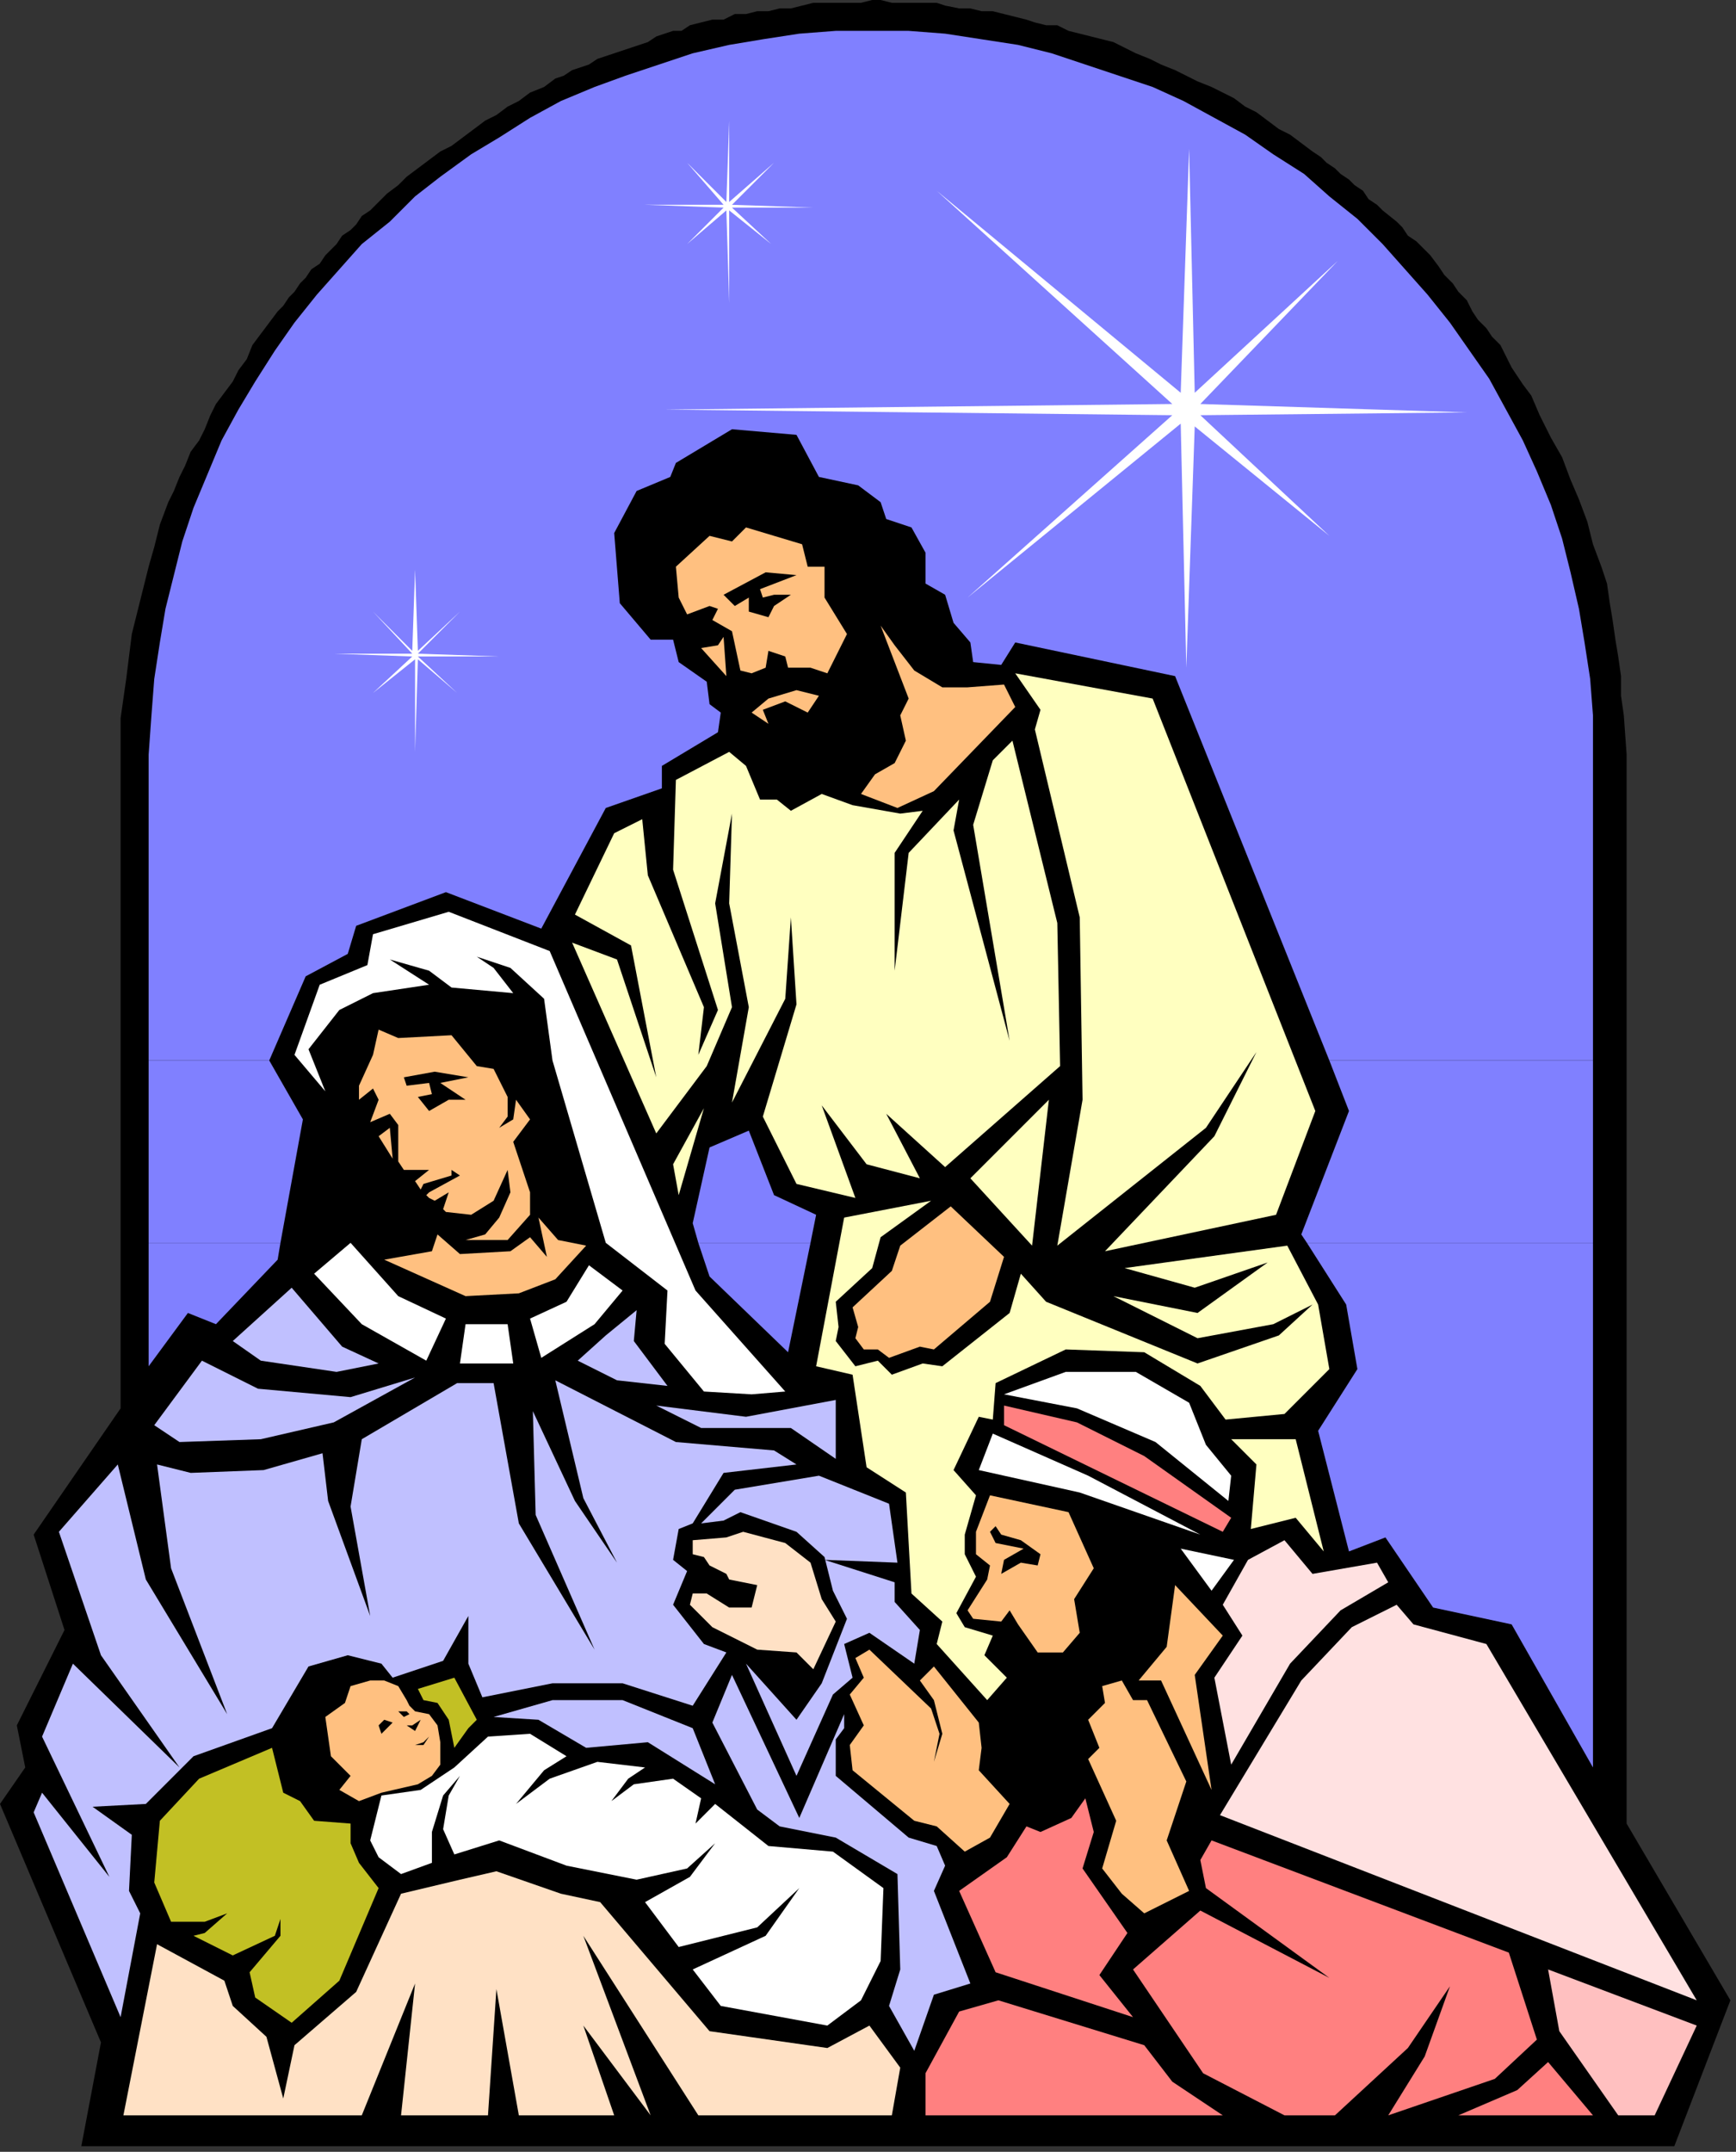
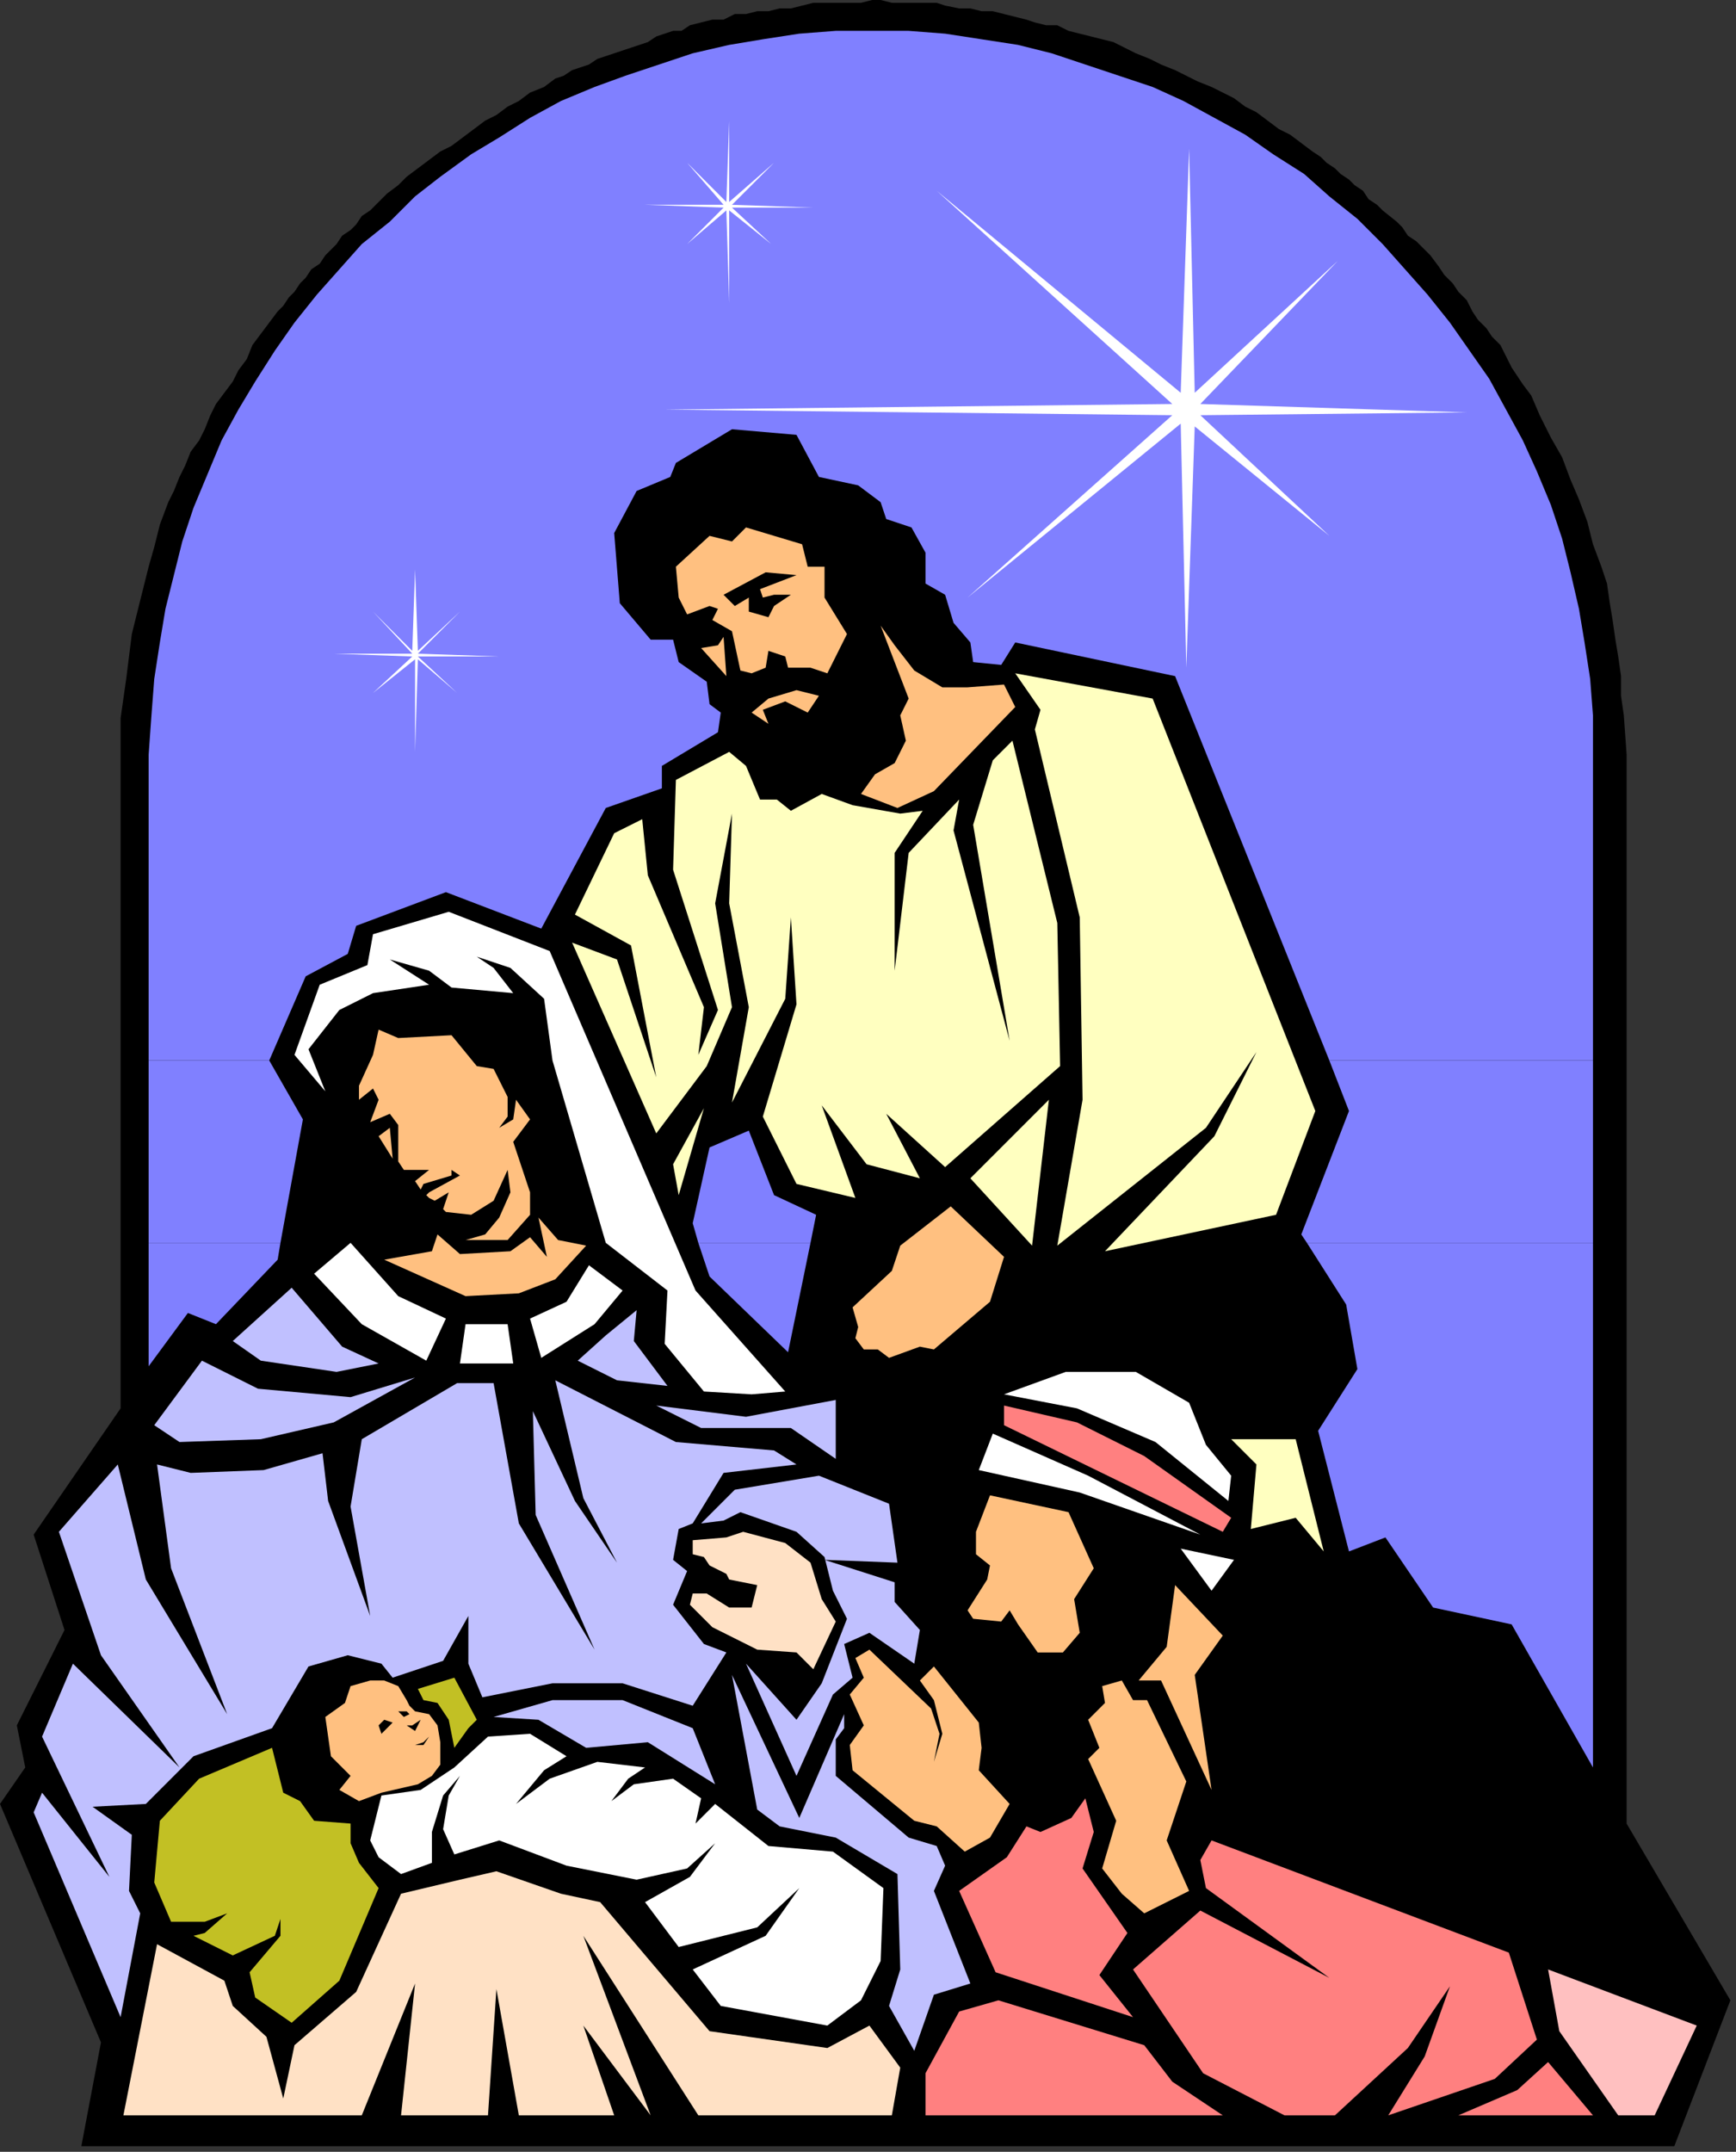
<svg xmlns="http://www.w3.org/2000/svg" xmlns:ns1="http://sodipodi.sourceforge.net/DTD/sodipodi-0.dtd" xmlns:ns2="http://www.inkscape.org/namespaces/inkscape" version="1.0" width="163.777mm" height="202.935mm" id="svg135" ns1:docname="NAVIT023.WMF">
  <rect width="100%" height="100%" fill="#333333" stroke="none" />
  <ns1:namedview pagecolor="#ffffff" bordercolor="#666666" borderopacity="1" objecttolerance="10" gridtolerance="10" guidetolerance="10" ns2:pageopacity="0" ns2:pageshadow="2" ns2:window-width="640" ns2:window-height="480" id="namedview137" />
  <defs id="defs3">
    <pattern id="WMFhbasepattern" patternUnits="userSpaceOnUse" width="6" height="6" x="0" y="0" />
  </defs>
  <path style="fill:#000000;fill-rule:evenodd;fill-opacity:1;stroke:none;" d="  M 579,255   L 578,248   L 578,241   L 577,234   L 576,228   L 575,221   L 574,215   L 573,208   L 571,202   L 568,194   L 566,186   L 563,178   L 560,171   L 557,163   L 553,156   L 549,148   L 546,141   L 543,137   L 541,134   L 539,131   L 537,127   L 535,123   L 532,120   L 530,117   L 527,114   L 525,111   L 523,107   L 520,104   L 518,101   L 515,98   L 513,95   L 510,91   L 507,88   L 505,86   L 502,84   L 500,81   L 498,79   L 493,75   L 491,73   L 488,71   L 486,68   L 483,66   L 481,64   L 478,62   L 476,60   L 473,58   L 471,56   L 468,54   L 464,51   L 460,48   L 456,46   L 452,43   L 448,40   L 444,38   L 440,35   L 436,33   L 432,31   L 427,29   L 423,27   L 419,25   L 414,23   L 410,21   L 405,19   L 401,17   L 397,15   L 393,14   L 389,13   L 385,12   L 381,11   L 377,9   L 373,9   L 369,8   L 366,7   L 362,6   L 358,5   L 354,4   L 350,4   L 346,3   L 342,3   L 337,2   L 334,1   L 331,1   L 328,1   L 325,1   L 318,1   L 314,0   L 311,0   L 307,1   L 303,1   L 299,1   L 295,1   L 290,1   L 286,2   L 282,3   L 278,3   L 274,4   L 270,4   L 266,5   L 262,5   L 258,7   L 254,7   L 250,8   L 246,9   L 243,11   L 240,11   L 237,12   L 234,13   L 231,15   L 228,16   L 225,17   L 222,18   L 219,19   L 216,20   L 213,21   L 210,23   L 207,24   L 204,25   L 201,27   L 198,28   L 194,31   L 189,33   L 185,36   L 181,38   L 177,41   L 173,43   L 169,46   L 165,49   L 161,52   L 157,54   L 153,57   L 149,60   L 145,63   L 142,66   L 138,69   L 134,73   L 132,75   L 129,77   L 127,80   L 125,82   L 122,84   L 120,87   L 116,91   L 114,94   L 111,96   L 109,99   L 107,101   L 105,104   L 103,106   L 101,109   L 99,111   L 96,115   L 93,119   L 90,123   L 88,128   L 85,132   L 83,136   L 80,140   L 77,144   L 75,148   L 73,153   L 71,157   L 68,161   L 66,166   L 64,170   L 62,175   L 60,179   L 57,187   L 55,195   L 53,202   L 51,210   L 49,218   L 47,226   L 46,234   L 45,242   L 43,256   L 43,502   L 12,547   L 23,581   L 6,615   L 9,630   L 0,643   L 36,728   L 29,765   L 597,765   L 617,713   L 580,650   L 580,269   L 579,255  z " id="path5" />
  <path style="fill:#ffc080;fill-rule:evenodd;fill-opacity:1;stroke:none;" d="  M 253,191   L 241,202   L 242,213   L 245,219   L 253,216   L 256,217   L 254,221   L 261,225   L 264,239   L 268,240   L 273,238   L 274,232   L 280,234   L 281,238   L 289,238   L 295,240   L 302,226   L 294,213   L 294,202   L 288,202   L 286,194   L 266,188   L 261,193   L 253,191  z " id="path7" />
  <path style="fill:#000000;fill-rule:evenodd;fill-opacity:1;stroke:none;" d="  M 258,212   L 273,204   L 284,205   L 271,210   L 272,213   L 276,212   L 282,212   L 276,216   L 274,220   L 267,218   L 267,213   L 262,216   L 258,212  z " id="path9" />
  <path style="fill:#ffc080;fill-rule:evenodd;fill-opacity:1;stroke:none;" d="  M 258,227   L 256,230   L 250,231   L 259,241   L 258,227  z " id="path11" />
  <path style="fill:#ffc080;fill-rule:evenodd;fill-opacity:1;stroke:none;" d="  M 292,248   L 284,246   L 274,249   L 268,254   L 274,258   L 272,253   L 280,250   L 288,254   L 292,248  z " id="path13" />
  <path style="fill:#ffffc0;fill-rule:evenodd;fill-opacity:1;stroke:none;" d="  M 469,396   L 455,433   L 394,446   L 433,405   L 448,375   L 430,402   L 377,444   L 386,392   L 385,327   L 369,260   L 371,253   L 362,240   L 411,249   L 469,396  z " id="path15" />
  <path style="fill:#ffc080;fill-rule:evenodd;fill-opacity:1;stroke:none;" d="  M 150,424   L 151,422   L 161,419   L 161,417   L 164,419   L 153,425   L 152,426   L 153,427   L 155,428   L 160,425   L 158,431   L 159,432   L 168,433   L 176,428   L 181,417   L 182,425   L 178,434   L 173,440   L 166,442   L 181,442   L 189,433   L 189,425   L 183,407   L 189,399   L 184,392   L 183,399   L 178,402   L 181,398   L 181,391   L 176,381   L 170,380   L 161,369   L 142,370   L 135,367   L 133,376   L 128,387   L 128,392   L 133,388   L 135,392   L 132,400   L 139,397   L 142,401   L 142,414   L 144,417   L 153,417   L 148,421   L 150,424  z " id="path17" />
-   <path style="fill:#000000;fill-rule:evenodd;fill-opacity:1;stroke:none;" d="  M 144,384   L 145,387   L 153,386   L 154,390   L 149,391   L 153,396   L 160,392   L 166,392   L 157,386   L 167,384   L 155,382   L 144,384  z " id="path19" />
  <path style="fill:#ffc080;fill-rule:evenodd;fill-opacity:1;stroke:none;" d="  M 139,402   L 140,413   L 135,405   L 139,402  z " id="path21" />
  <path style="fill:#ffc080;fill-rule:evenodd;fill-opacity:1;stroke:none;" d="  M 189,441   L 182,446   L 164,447   L 156,440   L 154,446   L 137,449   L 166,462   L 185,461   L 198,456   L 209,444   L 199,442   L 192,434   L 195,448   L 189,441  z " id="path23" />
  <path style="fill:#ffffc0;fill-rule:evenodd;fill-opacity:1;stroke:none;" d="  M 304,287   L 321,290   L 329,289   L 319,304   L 319,346   L 324,304   L 342,285   L 340,296   L 360,371   L 347,294   L 354,271   L 361,264   L 377,329   L 378,380   L 337,416   L 316,397   L 328,420   L 309,415   L 293,394   L 305,427   L 284,422   L 272,398   L 284,358   L 282,327   L 280,356   L 261,393   L 267,359   L 260,322   L 261,290   L 255,322   L 261,359   L 252,380   L 234,404   L 204,336   L 220,342   L 234,384   L 225,337   L 205,326   L 219,297   L 229,292   L 231,312   L 251,359   L 249,376   L 256,360   L 240,310   L 241,278   L 260,268   L 266,273   L 271,285   L 277,285   L 282,289   L 293,283   L 304,287  z " id="path25" />
  <path style="fill:#ffc080;fill-rule:evenodd;fill-opacity:1;stroke:none;" d="  M 307,283   L 312,276   L 319,272   L 323,264   L 321,255   L 324,249   L 314,223   L 319,230   L 326,239   L 336,245   L 345,245   L 358,244   L 362,252   L 333,282   L 320,288   L 307,283  z " id="path27" />
  <path style="fill:#ffffc0;fill-rule:evenodd;fill-opacity:1;stroke:none;" d="  M 251,395   L 240,415   L 242,426   L 251,395  z " id="path29" />
-   <path style="fill:#ffffc0;fill-rule:evenodd;fill-opacity:1;stroke:none;" d="  M 301,434   L 332,428   L 314,441   L 311,452   L 298,464   L 299,473   L 298,478   L 305,487   L 313,485   L 318,490   L 329,486   L 336,487   L 360,468   L 364,454   L 373,464   L 427,486   L 456,476   L 468,465   L 454,472   L 427,477   L 397,462   L 427,468   L 452,450   L 426,459   L 401,452   L 459,444   L 470,465   L 474,488   L 458,504   L 437,506   L 428,494   L 408,482   L 380,481   L 355,493   L 354,506   L 349,505   L 340,524   L 348,533   L 344,547   L 344,554   L 348,562   L 341,575   L 344,580   L 354,583   L 351,590   L 359,598   L 352,606   L 334,586   L 336,578   L 325,568   L 323,532   L 309,523   L 304,490   L 291,487   L 301,434  z " id="path31" />
  <path style="fill:#ffffc0;fill-rule:evenodd;fill-opacity:1;stroke:none;" d="  M 374,392   L 346,420   L 368,444   L 374,392  z " id="path33" />
  <path style="fill:#ffc080;fill-rule:evenodd;fill-opacity:1;stroke:none;" d="  M 339,430   L 321,444   L 318,453   L 304,466   L 306,473   L 305,477   L 308,481   L 313,481   L 317,484   L 328,480   L 333,481   L 353,464   L 358,448   L 339,430  z " id="path35" />
  <path style="fill:#ffffc0;fill-rule:evenodd;fill-opacity:1;stroke:none;" d="  M 462,513   L 472,553   L 462,541   L 446,545   L 448,522   L 439,513   L 462,513  z " id="path37" />
  <path style="fill:#ffffff;fill-rule:evenodd;fill-opacity:1;stroke:none;" d="  M 358,497   L 384,502   L 412,514   L 438,535   L 439,526   L 430,515   L 424,500   L 405,489   L 380,489   L 358,497  z " id="path39" />
  <path style="fill:#ffffff;fill-rule:evenodd;fill-opacity:1;stroke:none;" d="  M 354,511   L 349,524   L 385,532   L 428,547   L 388,526   L 354,511  z " id="path41" />
  <path style="fill:#ffffff;fill-rule:evenodd;fill-opacity:1;stroke:none;" d="  M 125,443   L 142,462   L 159,470   L 152,485   L 129,472   L 112,454   L 125,443  z " id="path43" />
  <path style="fill:#ffffff;fill-rule:evenodd;fill-opacity:1;stroke:none;" d="  M 166,472   L 164,486   L 183,486   L 181,472   L 166,472  z " id="path45" />
  <path style="fill:#ffffff;fill-rule:evenodd;fill-opacity:1;stroke:none;" d="  M 189,470   L 193,484   L 212,472   L 222,460   L 210,451   L 202,464   L 189,470  z " id="path47" />
  <path style="fill:#c0c0ff;fill-rule:evenodd;fill-opacity:1;stroke:none;" d="  M 104,459   L 122,480   L 135,486   L 120,489   L 93,485   L 83,478   L 104,459  z " id="path49" />
  <path style="fill:#c0c0ff;fill-rule:evenodd;fill-opacity:1;stroke:none;" d="  M 227,467   L 216,476   L 206,485   L 220,492   L 238,494   L 226,478   L 227,467  z " id="path51" />
  <path style="fill:#c0c0ff;fill-rule:evenodd;fill-opacity:1;stroke:none;" d="  M 163,493   L 129,513   L 125,537   L 132,576   L 117,535   L 115,518   L 94,524   L 68,525   L 56,522   L 61,559   L 81,611   L 52,563   L 42,522   L 21,546   L 36,590   L 64,630   L 26,593   L 15,619   L 39,669   L 15,639   L 12,646   L 43,719   L 50,682   L 46,674   L 47,654   L 33,644   L 52,643   L 69,626   L 97,616   L 110,594   L 124,590   L 136,593   L 140,598   L 158,592   L 167,576   L 167,593   L 172,605   L 197,600   L 222,600   L 247,608   L 259,589   L 251,586   L 240,572   L 245,560   L 240,556   L 242,545   L 247,543   L 258,525   L 284,522   L 276,517   L 241,514   L 198,492   L 208,534   L 220,557   L 205,535   L 190,503   L 191,540   L 212,588   L 185,543   L 176,493   L 163,493  z " id="path53" />
  <path style="fill:#c0c0ff;fill-rule:evenodd;fill-opacity:1;stroke:none;" d="  M 234,501   L 266,505   L 298,499   L 298,520   L 282,509   L 250,509   L 234,501  z " id="path55" />
  <path style="fill:#c0c0ff;fill-rule:evenodd;fill-opacity:1;stroke:none;" d="  M 284,613   L 266,593   L 284,633   L 297,604   L 304,598   L 301,586   L 310,582   L 326,593   L 328,581   L 319,571   L 319,564   L 294,556   L 320,557   L 317,536   L 292,526   L 262,531   L 250,543   L 258,542   L 264,539   L 284,546   L 294,555   L 297,567   L 302,577   L 293,600   L 284,613  z " id="path57" />
  <path style="fill:#ffe1c5;fill-rule:evenodd;fill-opacity:1;stroke:none;" d="  M 247,549   L 247,554   L 251,555   L 253,558   L 257,560   L 259,561   L 260,563   L 265,564   L 270,565   L 268,573   L 260,573   L 252,568   L 247,568   L 246,572   L 254,580   L 270,588   L 284,589   L 290,595   L 298,578   L 293,570   L 289,557   L 280,550   L 265,546   L 259,548   L 247,549  z " id="path59" />
  <path style="fill:#ffc080;fill-rule:evenodd;fill-opacity:1;stroke:none;" d="  M 353,533   L 381,539   L 390,559   L 383,570   L 385,582   L 379,589   L 370,589   L 363,579   L 360,574   L 357,578   L 347,577   L 345,574   L 352,563   L 353,558   L 348,554   L 348,546   L 353,533  z " id="path61" />
-   <path style="fill:#000000;fill-rule:evenodd;fill-opacity:1;stroke:none;" d="  M 355,544   L 357,547   L 364,549   L 371,554   L 370,558   L 364,557   L 357,561   L 358,556   L 365,552   L 355,550   L 353,546   L 355,544  z " id="path63" />
  <path style="fill:#ffc080;fill-rule:evenodd;fill-opacity:1;stroke:none;" d="  M 333,594   L 349,614   L 350,623   L 349,631   L 360,643   L 353,655   L 344,660   L 334,651   L 326,649   L 304,631   L 303,622   L 308,615   L 303,604   L 308,598   L 305,591   L 310,588   L 332,609   L 335,618   L 333,628   L 336,618   L 333,606   L 328,599   L 333,594  z " id="path65" />
  <path style="fill:#ffffff;fill-rule:evenodd;fill-opacity:1;stroke:none;" d="  M 421,552   L 440,556   L 432,567   L 421,552  z " id="path67" />
  <path style="fill:#ffc080;fill-rule:evenodd;fill-opacity:1;stroke:none;" d="  M 416,587   L 419,565   L 436,583   L 426,597   L 432,638   L 414,599   L 406,599   L 416,587  z " id="path69" />
-   <path style="fill:#ffe1e1;fill-rule:evenodd;fill-opacity:1;stroke:none;" d="  M 445,556   L 436,572   L 443,583   L 433,598   L 439,629   L 460,593   L 478,574   L 495,564   L 491,557   L 468,561   L 458,549   L 445,556  z " id="path71" />
-   <path style="fill:#ffe1e1;fill-rule:evenodd;fill-opacity:1;stroke:none;" d="  M 498,572   L 504,579   L 530,586   L 605,713   L 435,647   L 464,599   L 482,580   L 498,572  z " id="path73" />
  <path style="fill:#ff8080;fill-rule:evenodd;fill-opacity:1;stroke:none;" d="  M 432,656   L 428,663   L 430,673   L 474,705   L 428,681   L 404,702   L 429,739   L 458,754   L 476,754   L 502,730   L 517,708   L 508,733   L 495,754   L 533,741   L 548,727   L 538,696   L 432,656  z " id="path75" />
  <path style="fill:#ffc080;fill-rule:evenodd;fill-opacity:1;stroke:none;" d="  M 424,674   L 416,656   L 423,635   L 409,606   L 404,606   L 400,599   L 393,601   L 394,607   L 388,613   L 392,623   L 388,627   L 398,649   L 393,666   L 400,675   L 408,682   L 424,674  z " id="path77" />
-   <path style="fill:#c0c0ff;fill-rule:evenodd;fill-opacity:1;stroke:none;" d="  M 301,616   L 298,620   L 298,633   L 324,655   L 334,658   L 337,665   L 333,674   L 346,707   L 333,711   L 326,731   L 317,715   L 321,702   L 320,668   L 298,655   L 278,651   L 270,645   L 254,614   L 261,597   L 285,648   L 301,611   L 301,616  z " id="path79" />
+   <path style="fill:#c0c0ff;fill-rule:evenodd;fill-opacity:1;stroke:none;" d="  M 301,616   L 298,620   L 298,633   L 324,655   L 334,658   L 337,665   L 333,674   L 346,707   L 333,711   L 326,731   L 317,715   L 321,702   L 320,668   L 298,655   L 278,651   L 270,645   L 261,597   L 285,648   L 301,611   L 301,616  z " id="path79" />
  <path style="fill:#c0c0ff;fill-rule:evenodd;fill-opacity:1;stroke:none;" d="  M 176,612   L 197,606   L 222,606   L 247,616   L 255,636   L 231,621   L 209,623   L 192,613   L 176,612  z " id="path81" />
  <path style="fill:#ffffff;fill-rule:evenodd;fill-opacity:1;stroke:none;" d="  M 136,640   L 150,638   L 162,630   L 174,619   L 189,618   L 202,626   L 194,631   L 184,643   L 196,634   L 213,628   L 230,630   L 224,634   L 218,642   L 226,636   L 240,634   L 250,641   L 248,650   L 255,643   L 274,658   L 297,660   L 315,673   L 314,699   L 307,713   L 295,722   L 257,715   L 247,702   L 273,690   L 285,673   L 270,687   L 242,694   L 230,678   L 246,669   L 255,657   L 245,666   L 227,670   L 202,665   L 178,656   L 162,661   L 158,652   L 160,640   L 164,633   L 158,640   L 154,653   L 154,664   L 143,668   L 135,662   L 132,656   L 136,640  z " id="path83" />
  <path style="fill:#ffc080;fill-rule:evenodd;fill-opacity:1;stroke:none;" d="  M 136,639   L 128,642   L 121,638   L 125,633   L 118,626   L 116,612   L 123,607   L 125,601   L 132,599   L 137,599   L 142,601   L 145,606   L 146,608   L 148,610   L 153,611   L 156,615   L 157,621   L 157,625   L 157,629   L 154,633   L 149,636   L 136,639  z " id="path85" />
  <path style="fill:#c2c024;fill-rule:evenodd;fill-opacity:1;stroke:none;" d="  M 97,623   L 71,634   L 57,649   L 55,671   L 61,685   L 73,685   L 81,682   L 73,689   L 69,690   L 83,697   L 98,690   L 100,684   L 100,690   L 89,703   L 91,712   L 104,721   L 121,706   L 135,673   L 128,664   L 125,657   L 125,650   L 112,649   L 107,642   L 101,639   L 97,623  z " id="path87" />
  <path style="fill:#ffe1c5;fill-rule:evenodd;fill-opacity:1;stroke:none;" d="  M 232,754   L 208,690   L 249,754   L 318,754   L 321,737   L 310,722   L 295,730   L 253,724   L 214,678   L 200,675   L 177,667   L 164,670   L 143,675   L 127,710   L 105,729   L 101,748   L 95,726   L 83,715   L 80,706   L 56,693   L 44,754   L 129,754   L 148,707   L 143,754   L 174,754   L 177,709   L 185,754   L 219,754   L 208,722   L 232,754  z " id="path89" />
  <path style="fill:#ff8080;fill-rule:evenodd;fill-opacity:1;stroke:none;" d="  M 404,719   L 355,703   L 342,674   L 359,662   L 366,651   L 371,653   L 382,648   L 387,641   L 390,653   L 386,666   L 402,689   L 392,704   L 404,719  z " id="path91" />
  <path style="fill:#ffc0c0;fill-rule:evenodd;fill-opacity:1;stroke:none;" d="  M 605,722   L 590,754   L 577,754   L 556,724   L 552,702   L 605,722  z " id="path93" />
  <path style="fill:#ff8080;fill-rule:evenodd;fill-opacity:1;stroke:none;" d="  M 552,735   L 568,754   L 520,754   L 541,745   L 552,735  z " id="path95" />
  <path style="fill:#ff8080;fill-rule:evenodd;fill-opacity:1;stroke:none;" d="  M 436,754   L 418,742   L 408,729   L 356,713   L 342,717   L 330,739   L 330,754   L 436,754  z " id="path97" />
  <path style="fill:#c0c0ff;fill-rule:evenodd;fill-opacity:1;stroke:none;" d="  M 148,491   L 125,498   L 92,495   L 72,485   L 55,508   L 64,514   L 93,513   L 119,507   L 148,491  z " id="path99" />
  <path style="fill:#ffffff;fill-rule:evenodd;fill-opacity:1;stroke:none;" d="  M 248,460   L 196,339   L 160,325   L 133,333   L 131,344   L 114,351   L 105,376   L 116,389   L 110,374   L 121,360   L 133,354   L 153,351   L 139,342   L 153,346   L 161,352   L 183,354   L 176,345   L 170,341   L 182,345   L 194,356   L 197,378   L 216,443   L 238,460   L 237,479   L 251,496   L 268,497   L 280,496   L 248,460  z " id="path101" />
  <path style="fill:#c2c024;fill-rule:evenodd;fill-opacity:1;stroke:none;" d="  M 149,602   L 151,606   L 156,607   L 160,613   L 162,623   L 167,616   L 170,613   L 162,598   L 149,602  z " id="path103" />
  <path style="fill:#ff8080;fill-rule:evenodd;fill-opacity:1;stroke:none;" d="  M 358,501   L 384,507   L 408,519   L 439,541   L 436,546   L 358,508   L 358,501  z " id="path105" />
  <path style="fill:#8080ff;fill-rule:evenodd;fill-opacity:1;stroke:none;" d="  M 53,378   L 53,269   L 54,255   L 55,242   L 57,229   L 59,217   L 62,205   L 65,193   L 69,181   L 74,169   L 79,157   L 85,146   L 91,136   L 98,125   L 105,115   L 113,105   L 121,96   L 129,87   L 139,79   L 148,70   L 157,63   L 168,55   L 178,49   L 189,42   L 200,36   L 212,31   L 223,27   L 235,23   L 247,19   L 260,16   L 272,14   L 285,12   L 298,11   L 311,11   L 324,11   L 337,12   L 350,14   L 363,16   L 375,19   L 387,23   L 399,27   L 411,31   L 422,36   L 433,42   L 444,48   L 454,55   L 465,62   L 474,70   L 484,78   L 493,87   L 501,96   L 509,105   L 517,115   L 524,125   L 531,135   L 537,146   L 543,157   L 548,168   L 553,180   L 557,192   L 560,204   L 563,217   L 565,229   L 567,242   L 568,255   L 568,378   L 474,378   L 419,241   L 362,229   L 357,237   L 347,236   L 346,229   L 340,222   L 337,212   L 330,208   L 330,197   L 325,188   L 316,185   L 314,179   L 306,173   L 292,170   L 284,155   L 261,153   L 241,165   L 239,170   L 227,175   L 219,190   L 221,215   L 232,228   L 240,228   L 242,236   L 252,243   L 253,251   L 257,254   L 256,261   L 236,273   L 236,281   L 216,288   L 193,331   L 159,318   L 127,330   L 124,340   L 109,348   L 96,378   L 96,378   L 53,378  z " id="path107" />
  <path style="fill:#8080ff;fill-rule:evenodd;fill-opacity:1;stroke:none;" d="  M 53,443   L 53,378   L 96,378   L 108,399   L 100,443   L 53,443  z " id="path109" />
  <path style="fill:#8080ff;fill-rule:evenodd;fill-opacity:1;stroke:none;" d="  M 249,443   L 247,436   L 253,409   L 267,403   L 276,426   L 291,433   L 289,443   L 249,443  z " id="path111" />
  <path style="fill:#8080ff;fill-rule:evenodd;fill-opacity:1;stroke:none;" d="  M 466,443   L 464,440   L 481,396   L 474,378   L 568,378   L 568,443   L 466,443  z " id="path113" />
  <path style="fill:#8080ff;fill-rule:evenodd;fill-opacity:1;stroke:none;" d="  M 53,443   L 53,487   L 67,468   L 77,472   L 99,449   L 100,443   L 53,443  z " id="path115" />
  <path style="fill:#8080ff;fill-rule:evenodd;fill-opacity:1;stroke:none;" d="  M 249,443   L 253,455   L 281,482   L 289,443   L 249,443  z " id="path117" />
  <path style="fill:#8080ff;fill-rule:evenodd;fill-opacity:1;stroke:none;" d="  M 466,443   L 480,465   L 484,488   L 470,510   L 481,553   L 494,548   L 511,573   L 539,579   L 568,630   L 568,443   L 466,443  z " id="path119" />
  <path style="fill:#ffffff;fill-rule:evenodd;fill-opacity:1;stroke:none;" d="  M 345,213   L 418,148   L 237,146   L 418,144   L 334,68   L 421,140   L 424,53   L 426,140   L 477,93   L 428,144   L 523,147   L 428,148   L 474,191   L 426,152   L 423,238   L 421,151   L 345,213  z " id="path121" />
  <path style="fill:#ffffff;fill-rule:evenodd;fill-opacity:1;stroke:none;" d="  M 245,87   L 258,74   L 230,73   L 258,73   L 245,58   L 259,72   L 260,43   L 260,72   L 276,58   L 261,73   L 290,74   L 261,74   L 275,87   L 260,75   L 260,108   L 259,75   L 245,87  z " id="path123" />
  <path style="fill:#ffffff;fill-rule:evenodd;fill-opacity:1;stroke:none;" d="  M 133,247   L 147,234   L 119,233   L 147,233   L 133,218   L 147,232   L 148,203   L 149,232   L 164,218   L 149,233   L 178,234   L 149,234   L 163,247   L 149,235   L 148,268   L 148,235   L 133,247  z " id="path125" />
  <path style="fill:#000000;fill-rule:evenodd;fill-opacity:1;stroke:none;" d="  M 146,611   L 145,610   L 142,610   L 144,612   L 146,611  z " id="path127" />
  <path style="fill:#000000;fill-rule:evenodd;fill-opacity:1;stroke:none;" d="  M 140,614   L 137,613   L 135,615   L 136,618   L 140,614  z " id="path129" />
  <path style="fill:#000000;fill-rule:evenodd;fill-opacity:1;stroke:none;" d="  M 150,613   L 147,615   L 145,615   L 148,617   L 150,613  z " id="path131" />
  <path style="fill:#000000;fill-rule:evenodd;fill-opacity:1;stroke:none;" d="  M 153,619   L 151,621   L 148,622   L 151,622   L 153,619  z " id="path133" />
</svg>